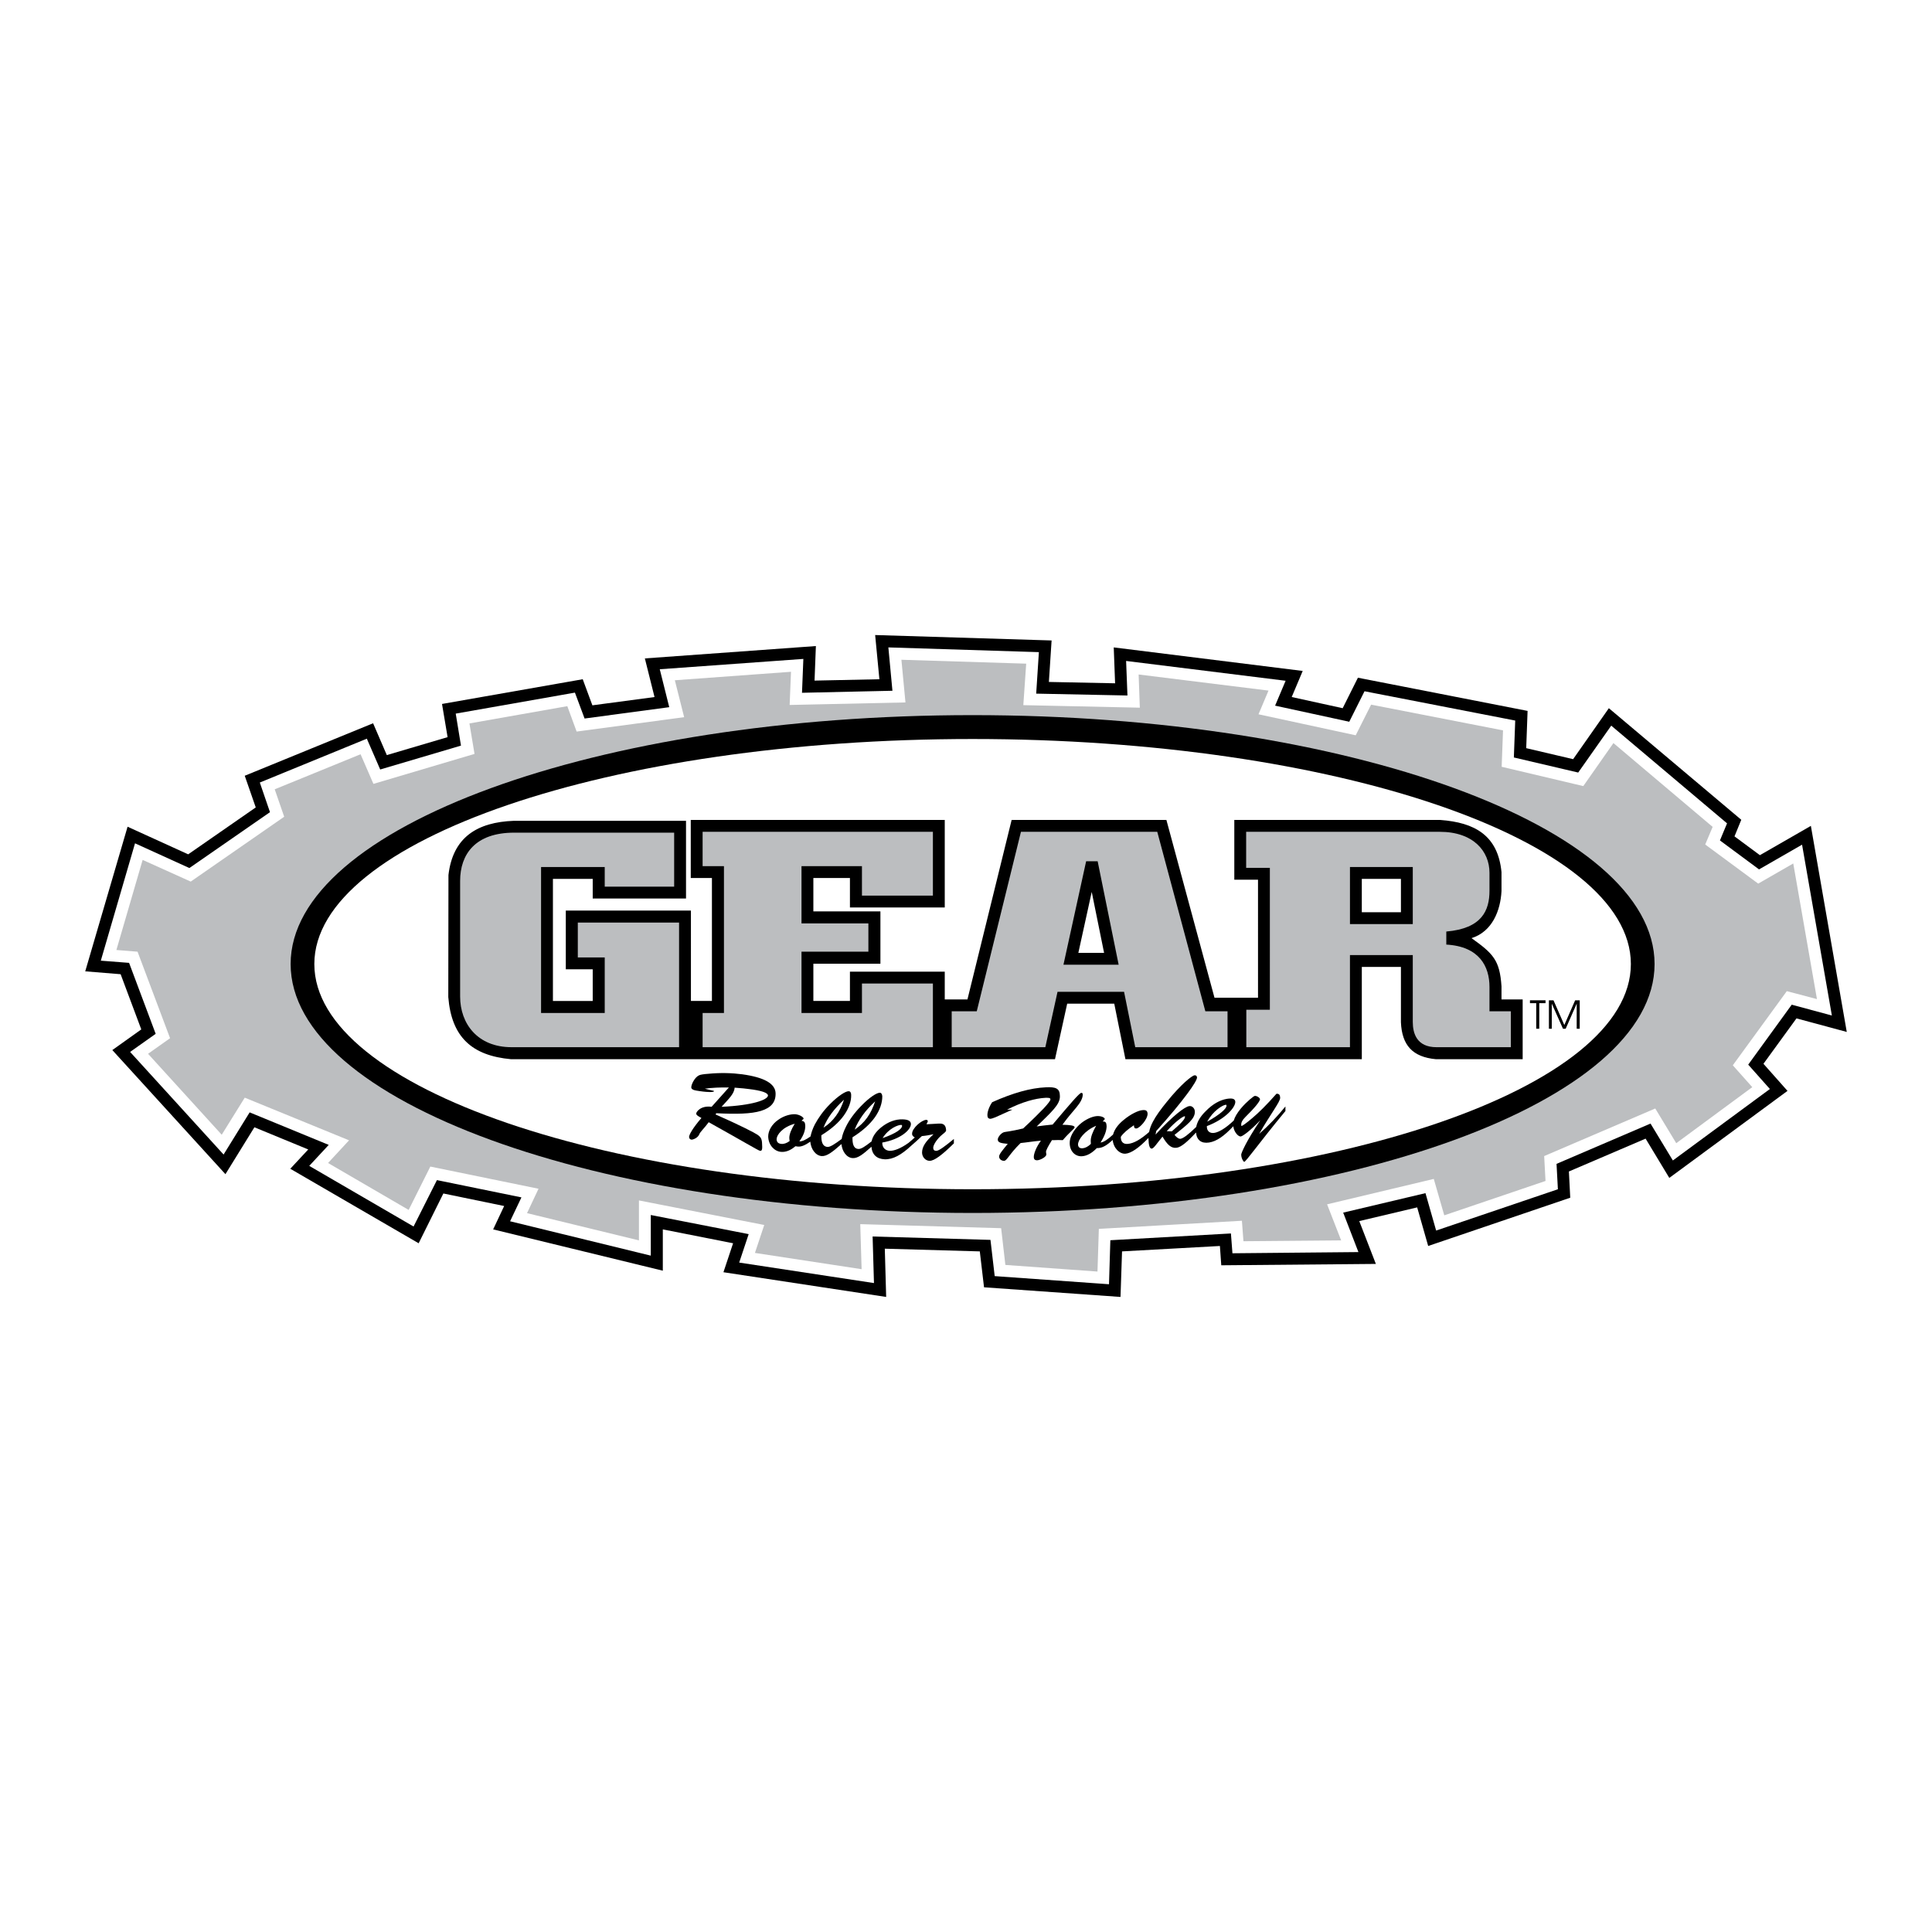
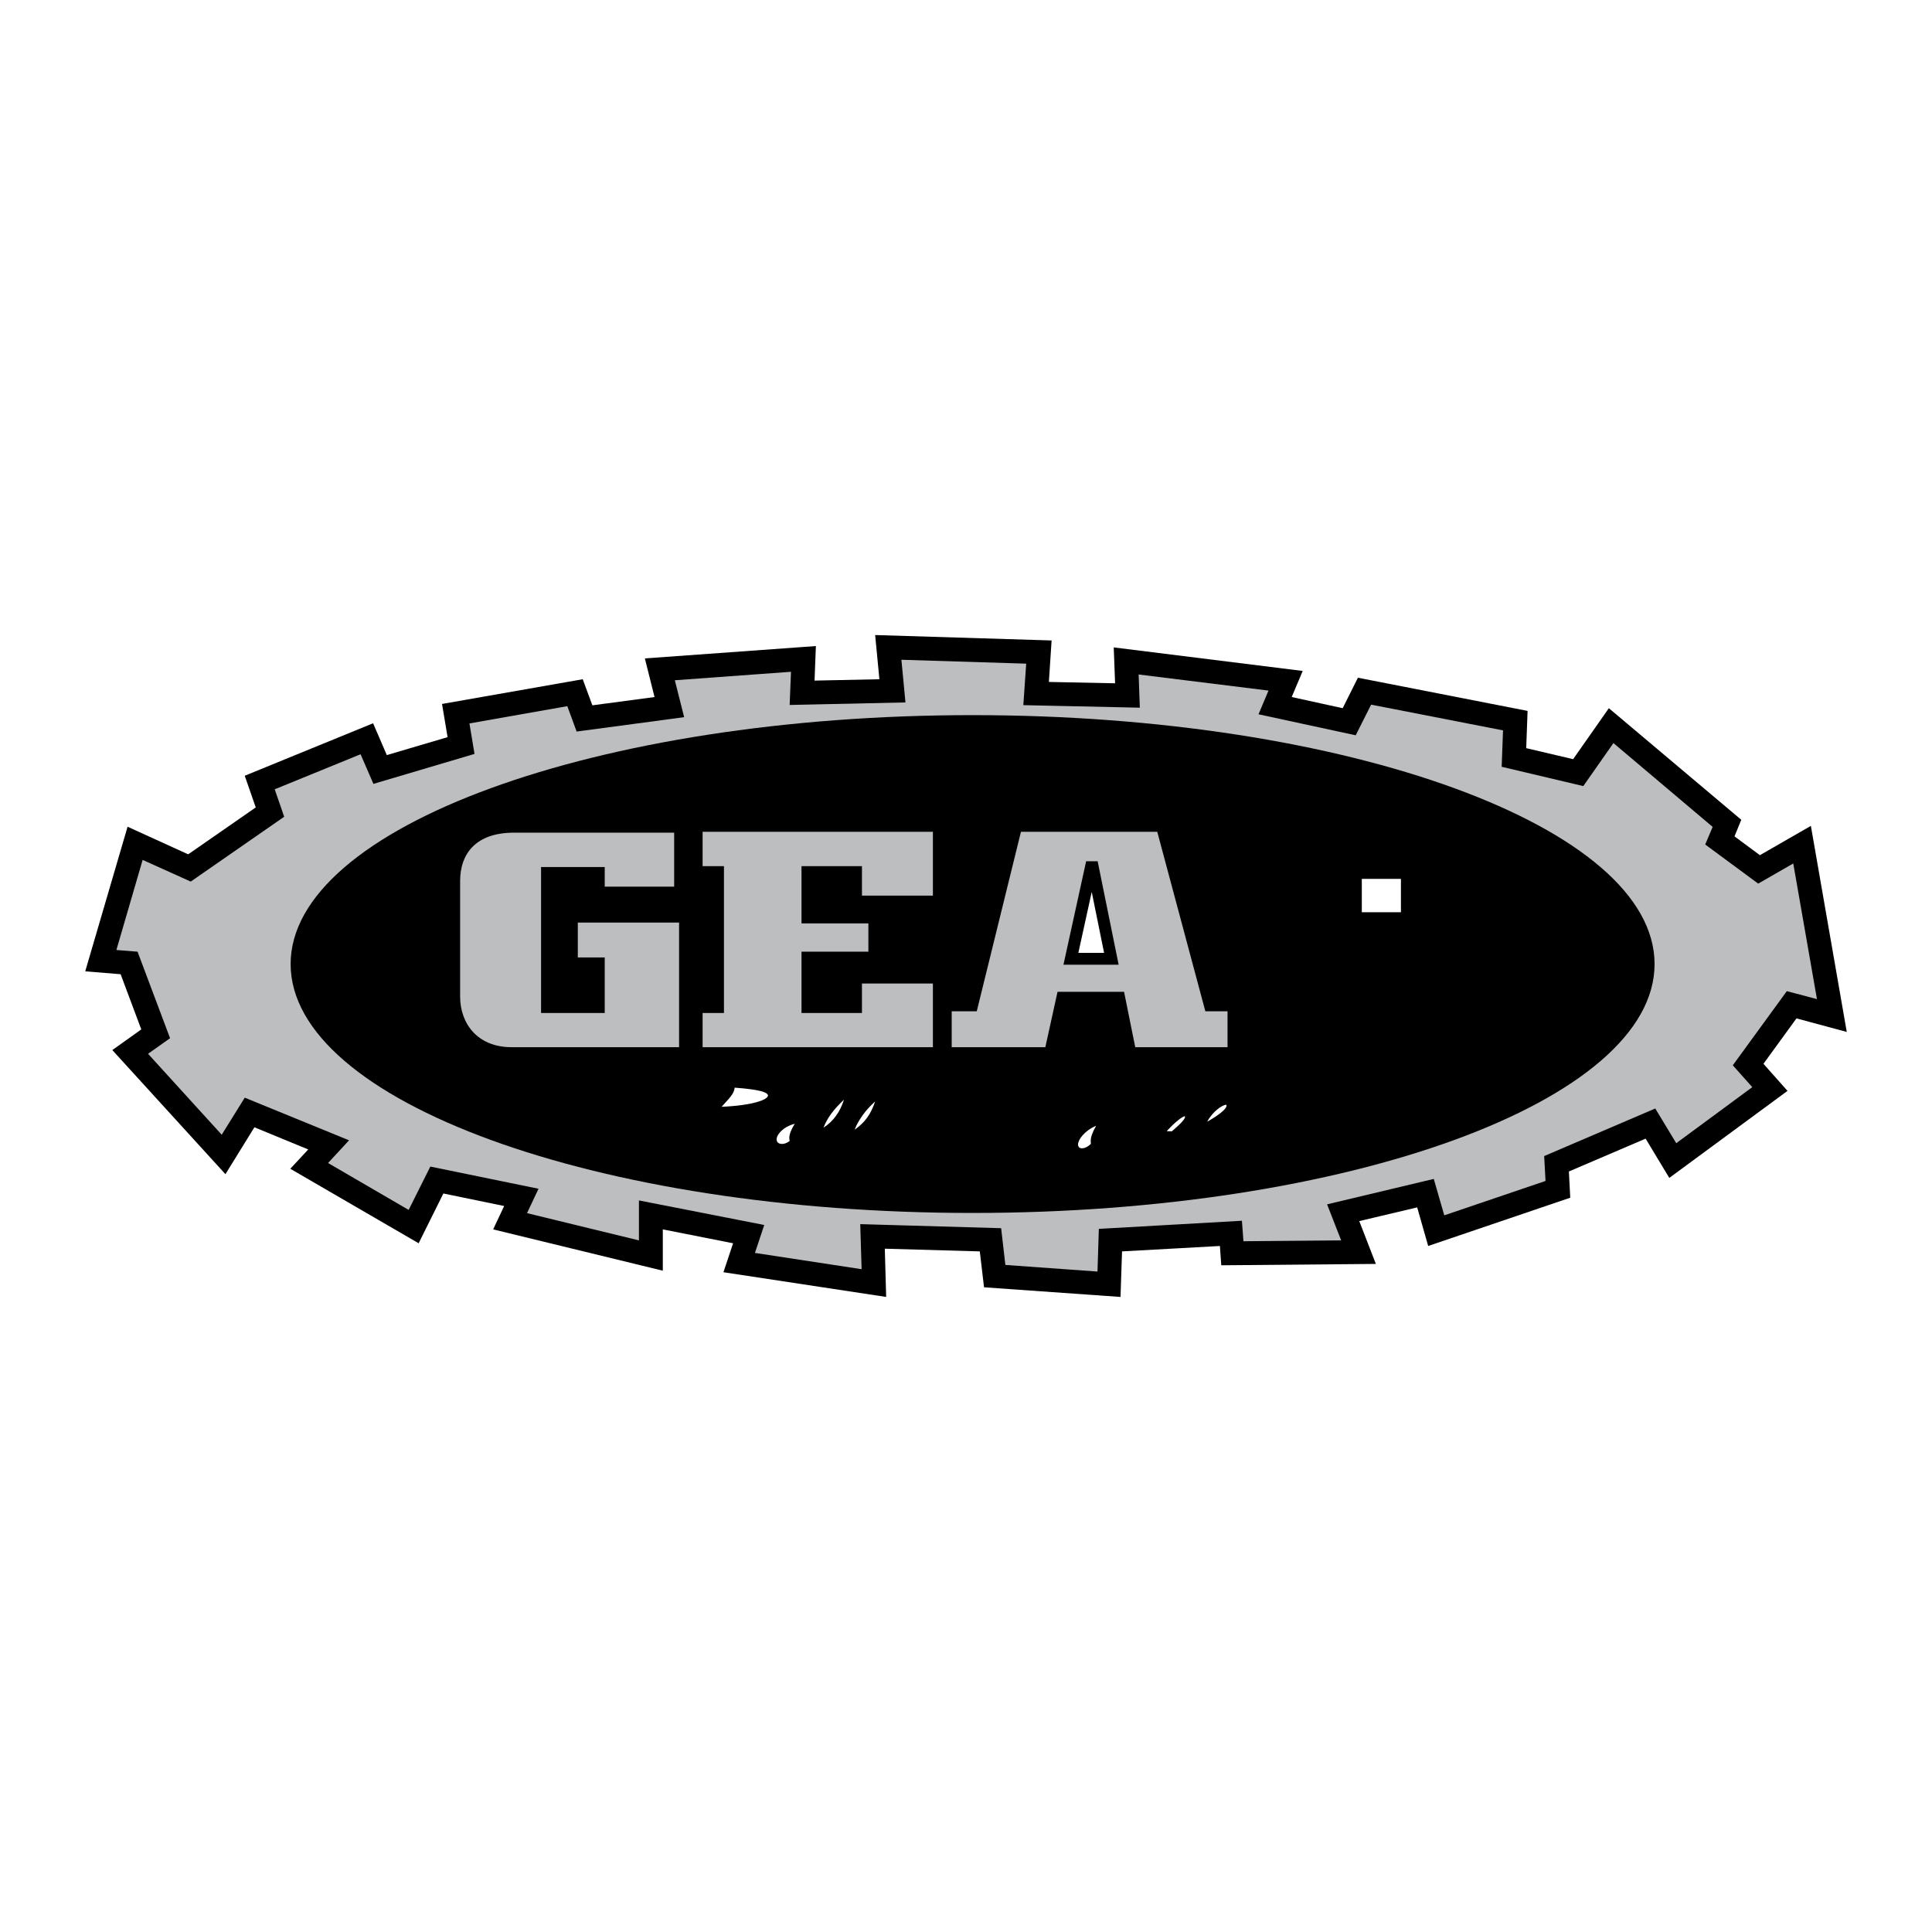
<svg xmlns="http://www.w3.org/2000/svg" version="1.0" id="Layer_1" x="0px" y="0px" width="192.756px" height="192.756px" viewBox="0 0 192.756 192.756" enable-background="new 0 0 192.756 192.756" xml:space="preserve">
  <g>
    <polygon fill-rule="evenodd" clip-rule="evenodd" fill="#FFFFFF" points="0,0 192.756,0 192.756,192.756 0,192.756 0,0  " />
    <polygon fill-rule="evenodd" clip-rule="evenodd" points="12.035,97.197 8.504,96.91 12.728,82.482 18.775,85.236 25.516,80.557    24.418,77.397 37.224,72.16 38.592,75.336 44.657,73.545 44.1,70.234 58.139,67.768 59.102,70.37 65.302,69.542 64.338,65.69    81.401,64.457 81.267,67.903 87.737,67.768 87.314,63.358 104.918,63.899 104.647,68.038 111.253,68.173 111.118,64.592    129.972,66.94 128.874,69.542 133.959,70.657 135.479,67.616 152.407,70.927 152.271,74.644 156.951,75.742 160.516,70.657    173.727,81.79 173.051,83.445 175.585,85.321 180.671,82.398 184.252,102.957 179.234,101.605 175.94,106.135 178.339,108.838    166.547,117.52 164.182,113.602 156.529,116.879 156.664,119.496 142.49,124.312 141.392,120.461 135.614,121.828 137.27,126.102    121.846,126.238 121.71,124.312 111.946,124.852 111.794,129.396 98.177,128.434 97.755,124.852 88.277,124.582 88.413,129.396    72.178,126.93 73.141,124.041 66.129,122.656 66.129,126.777 49.202,122.656 50.3,120.324 44.235,119.074 41.768,124.041    28.962,116.607 30.753,114.682 25.381,112.469 22.492,117.148 11.207,104.766 14.096,102.705 12.035,97.197  " />
-     <polygon fill-rule="evenodd" clip-rule="evenodd" fill="#FFFFFF" points="10.058,95.846 13.471,84.138 18.894,86.604 26.936,81.03    25.922,78.073 36.599,73.698 37.933,76.772 45.992,74.39 45.468,71.197 57.361,69.103 58.324,71.687 66.771,70.555 65.825,66.771    80.151,65.74 80.016,69.119 89.038,68.917 88.632,64.592 103.65,65.064 103.381,69.204 112.486,69.39 112.352,65.943    128.266,67.92 127.218,70.403 134.617,72.008 136.138,68.967 151.174,71.89 151.038,75.573 157.458,77.077 160.753,72.397    172.308,82.145 171.599,83.851 175.501,86.74 179.792,84.273 182.766,101.318 178.762,100.238 174.42,106.219 176.582,108.65    166.902,115.781 164.672,112.098 155.296,116.119 155.431,118.652 143.284,122.773 142.22,119.041 134.01,120.984 135.53,124.92    122.961,125.039 122.809,123.062 110.78,123.738 110.645,128.129 99.241,127.318 98.819,123.703 87.061,123.365 87.196,128.012    73.749,125.967 74.695,123.129 64.93,121.221 64.93,125.275 50.891,121.846 52.023,119.463 43.593,117.74 41.261,122.369    30.854,116.32 32.797,114.227 24.908,110.982 22.307,115.189 12.981,104.951 15.532,103.145 12.879,96.065 10.058,95.846  " />
    <polygon fill-rule="evenodd" clip-rule="evenodd" fill="#BCBEC0" points="14.231,85.793 19.029,87.956 28.354,81.486    27.408,78.749 35.974,75.252 37.257,78.208 47.343,75.218 46.836,72.177 56.601,70.454 57.53,72.988 68.258,71.552 67.329,67.869    78.918,67.024 78.783,70.335 90.338,70.082 89.933,65.825 102.384,66.213 102.097,70.353 113.72,70.606 113.602,67.294    126.559,68.9 125.562,71.265 135.26,73.36 136.797,70.302 149.957,72.87 149.822,76.502 157.965,78.428 160.973,74.137    170.872,82.5 170.129,84.256 175.416,88.159 178.913,86.148 181.278,99.68 178.271,98.887 172.882,106.285 174.825,108.465    167.24,114.057 165.145,110.594 154.062,115.342 154.197,117.824 144.095,121.254 143.048,117.621 132.404,120.156    133.807,123.754 124.059,123.838 123.906,121.795 109.632,122.605 109.496,126.863 100.306,126.203 99.884,122.537 85.828,122.133    85.963,126.627 75.32,125.004 76.249,122.217 63.747,119.768 63.747,123.754 52.581,121.035 53.729,118.602 42.934,116.389    40.771,120.713 32.73,116.033 34.825,113.77 24.418,109.514 22.121,113.213 14.771,105.137 16.968,103.582 13.724,94.95    11.612,94.781 14.231,85.793  " />
    <path fill-rule="evenodd" clip-rule="evenodd" d="M97.028,71.349c37.488,0,68.049,11.167,68.049,24.834   c0,13.684-30.561,24.834-68.049,24.834c-37.471,0-68.032-11.15-68.032-24.834C28.997,82.516,59.558,71.349,97.028,71.349   L97.028,71.349z" />
-     <path fill-rule="evenodd" clip-rule="evenodd" fill="#FFFFFF" d="M97.028,73.731c36.17,0,65.684,10.085,65.684,22.452   c0,12.365-29.514,22.469-65.684,22.469c-36.153,0-65.667-10.104-65.667-22.469C31.361,83.817,60.875,73.731,97.028,73.731   L97.028,73.731z" />
    <path fill-rule="evenodd" clip-rule="evenodd" d="M101.826,114.041c0.558-0.051,1.233-0.17,2.027-0.236   c-0.523,0.709-0.727,1.385-0.71,1.639c0,0.219,0.119,0.32,0.321,0.32c0.355-0.018,0.93-0.355,0.93-0.574   c0-0.102-0.034-0.186-0.034-0.254c0-0.186,0.203-0.557,0.591-1.182c0.051,0,0.119,0,0.17,0c0.304-0.018,0.607-0.018,0.912,0   c0.692-0.812,1.183-1.15,1.183-1.285c0-0.168-0.405-0.236-1.217-0.252c0.49-0.693,0.997-1.252,1.386-1.725s0.642-0.895,0.642-1.301   c-0.017-0.117-0.051-0.168-0.152-0.152c-0.084,0-0.371,0.271-0.845,0.812c-0.456,0.523-1.148,1.316-2.01,2.348   c-0.558,0.051-1.081,0.117-1.588,0.186c0.726-0.709,1.301-1.25,1.706-1.723c0.389-0.457,0.625-0.861,0.608-1.301   c0-0.777-0.406-0.93-1.402-0.879c-1.521,0.066-3.277,0.557-5.355,1.486c-0.321,0.473-0.49,0.996-0.474,1.318   c0,0.219,0.102,0.338,0.321,0.338c0.084-0.018,0.236-0.051,0.473-0.152c0.558-0.254,1.115-0.508,1.689-0.76   c-0.186,0-0.354,0-0.523,0c1.47-0.762,2.821-1.133,3.852-1.184c0.338,0,0.474,0,0.474,0.17c0,0.102-0.22,0.404-0.676,0.895   c-0.456,0.473-1.132,1.148-2.044,1.994c-1.183,0.287-1.825,0.338-1.909,0.371c-0.287,0.084-0.625,0.49-0.625,0.744   c0.017,0.303,0.32,0.354,0.996,0.422c-0.54,0.658-0.861,1.031-0.861,1.268c0,0.27,0.271,0.439,0.507,0.422   C100.458,115.814,100.711,115.121,101.826,114.041L101.826,114.041z" />
    <path fill-rule="evenodd" clip-rule="evenodd" d="M79.357,114.361c0.102,0.018,0.186,0.018,0.236,0.033   c0.372,0.035,0.76-0.152,1.25-0.49c0.067,0.744,0.523,1.387,1.132,1.438c0.523,0.033,1.081-0.406,1.977-1.199   c0.067,0.742,0.523,1.367,1.115,1.4c0.524,0.035,1.047-0.387,1.875-1.131c0.067,0.793,0.541,1.217,1.317,1.25   c0.828,0.033,1.673-0.439,2.669-1.369c0.287-0.236,0.625-0.557,1.047-0.945c0.389-0.033,0.76-0.102,1.166-0.186   c-0.743,0.676-1.148,1.217-1.148,1.842c0.017,0.473,0.372,0.811,0.76,0.811c0.473,0,1.25-0.592,2.416-1.74c0-0.135,0-0.287,0-0.439   c-0.946,0.777-1.503,1.184-1.757,1.184c-0.203,0-0.304-0.102-0.304-0.305c0-0.221,0.237-0.693,0.727-1.166   c0.287-0.27,0.558-0.406,0.558-0.574c-0.017-0.473-0.22-0.676-0.608-0.676c-0.118,0-0.236,0-0.405,0.018   c-0.304,0.016-0.625,0.033-0.946,0.051c0.084-0.152,0.135-0.254,0.135-0.305c0-0.068-0.067-0.135-0.152-0.135   c-0.439,0-1.436,0.828-1.419,1.402c0,0.135,0.084,0.252,0.271,0.354c-0.203,0.186-0.422,0.373-0.625,0.541   c-0.777,0.557-1.419,0.795-1.858,0.795c-0.439-0.018-0.76-0.305-0.76-0.777c0-0.018,0-0.035,0-0.051   c1.825-0.322,2.855-1.268,2.855-1.842c0-0.305-0.271-0.457-0.828-0.473c-0.709-0.018-1.436,0.236-2.129,0.793   c-0.523,0.424-0.861,0.896-0.963,1.402c-0.642,0.508-1.047,0.777-1.317,0.76c-0.389-0.016-0.575-0.338-0.591-0.963   c0-0.066,0-0.135,0-0.201c0.997-0.625,1.74-1.301,2.247-2.012c0.49-0.709,0.727-1.418,0.727-2.078   c-0.017-0.219-0.102-0.354-0.236-0.354c-0.288-0.018-1.014,0.422-1.875,1.316c-0.676,0.693-1.183,1.402-1.503,2.045   c-0.236,0.473-0.389,0.895-0.439,1.25c-0.709,0.523-1.148,0.811-1.419,0.795c-0.389-0.035-0.591-0.338-0.608-0.963   c0-0.068,0-0.137,0-0.203c0.997-0.609,1.757-1.285,2.247-1.977c0.49-0.693,0.743-1.385,0.727-2.045   c0-0.236-0.102-0.371-0.237-0.371c-0.287-0.018-0.997,0.404-1.875,1.283c-0.676,0.676-1.166,1.387-1.503,2.012   c-0.237,0.455-0.372,0.877-0.439,1.215c-0.473,0.338-0.828,0.508-1.115,0.49c0.405-0.557,0.591-1.064,0.591-1.537   c-0.017-0.338-0.084-0.473-0.355-0.506c-0.017,0-0.017,0-0.017,0c0.101-0.137,0.203-0.17,0.203-0.221   c0-0.135-0.355-0.389-0.811-0.439c-0.473-0.033-1.166,0.152-1.723,0.559c-0.659,0.455-0.997,1.115-0.997,1.654   c0.017,0.861,0.608,1.471,1.25,1.537C78.377,114.969,78.868,114.783,79.357,114.361L79.357,114.361z" />
    <path fill-rule="evenodd" clip-rule="evenodd" d="M70.708,111.963c3.311,1.842,4.967,2.838,5.119,2.855   c0.169,0.016,0.22-0.102,0.22-0.373c-0.017-0.709-0.034-0.928-0.473-1.232c-0.271-0.186-1.656-0.912-4.189-2.027   c0.034-0.033,0.067-0.084,0.084-0.119c1.994,0.102,3.48,0.068,4.46-0.236c0.979-0.303,1.47-0.844,1.453-1.74   c-0.017-0.979-1.132-1.604-3.328-1.908c-1.014-0.135-2.179-0.17-3.379-0.051c-0.473,0.033-0.794,0.084-0.929,0.152   c-0.422,0.186-0.777,0.895-0.777,1.199c0,0.152,0.152,0.27,0.473,0.32c1.064,0.186,1.791,0.186,1.791,0.068   c0-0.051-0.051-0.051-0.169-0.068c-0.253-0.066-0.507-0.117-0.743-0.186c0.777-0.102,1.571-0.135,2.399-0.117   c-0.575,0.641-1.149,1.283-1.723,1.926c-1.098-0.152-1.538,0.523-1.538,0.676c0,0.135,0.169,0.252,0.524,0.439   c-0.862,0.996-1.233,1.672-1.233,1.891c0,0.152,0.102,0.254,0.236,0.271c0.118,0.016,0.625-0.152,0.777-0.523   C69.863,112.908,70.269,112.57,70.708,111.963L70.708,111.963z" />
    <path fill-rule="evenodd" clip-rule="evenodd" d="M115.983,113.398c0.473,0.811,0.861,1.182,1.402,1.115   c0.439-0.051,1.064-0.574,1.942-1.521c0.067,0.762,0.541,1.115,1.301,0.998c0.761-0.119,1.521-0.66,2.416-1.623   c0.067,0.574,0.507,1.064,0.761,1.014c0.186-0.033,0.912-0.539,1.942-1.621c-0.692,1.031-1.166,1.842-1.47,2.416   c-0.304,0.592-0.456,0.945-0.439,1.047c0,0.32,0.22,0.709,0.305,0.693c0.084-0.018,0.422-0.439,1.081-1.285   c0.658-0.844,1.639-2.111,3.023-3.783c0-0.152,0-0.305,0-0.457c-0.794,0.98-1.672,1.91-2.618,2.738   c0.591-1.049,1.132-1.842,1.486-2.416c0.372-0.592,0.608-0.963,0.608-1.199c-0.017-0.287-0.118-0.406-0.371-0.389   c-0.98,1.115-1.809,1.926-2.416,2.432c-0.608,0.523-0.997,0.777-1.048,0.777c-0.051,0.018-0.051-0.033-0.051-0.102   c-0.017-0.219,0.102-0.473,0.389-0.76c0.997-0.98,1.486-1.605,1.486-1.809c-0.017-0.135-0.32-0.354-0.54-0.32   c-0.085,0.018-0.743,0.508-1.386,1.268c-0.354,0.439-0.591,0.828-0.692,1.182c-0.794,0.762-1.486,1.166-1.942,1.234   c-0.423,0.066-0.744-0.152-0.744-0.625c0-0.018,0-0.035,0-0.051c1.808-0.676,2.839-1.842,2.839-2.416   c-0.018-0.305-0.271-0.389-0.828-0.305c-0.71,0.119-1.436,0.523-2.111,1.217c-0.541,0.523-0.862,1.064-0.963,1.588   c-0.777,0.76-1.301,1.148-1.571,1.182c-0.152,0.018-0.355-0.1-0.592-0.389c1.284-1.029,2.044-1.604,2.027-2.312   c0-0.355-0.287-0.609-0.558-0.559c-0.439,0.051-1.655,0.98-3.361,2.838c0.017-0.117,0.051-0.236,0.067-0.354   c1.385-1.539,2.398-2.771,3.074-3.684c0.676-0.896,0.997-1.471,0.997-1.656c0-0.152-0.118-0.236-0.253-0.219   c-0.254,0.033-1.352,0.895-2.737,2.619c-0.625,0.76-1.098,1.418-1.402,1.992c-0.202,0.371-0.32,0.709-0.389,1.047   c-0.827,0.727-1.521,1.133-2.111,1.184c-0.439,0.051-0.692-0.186-0.71-0.607c0-0.035,0-0.068,0-0.102   c0.254-0.373,0.693-0.744,1.301-1.15c0.018,0.254,0.085,0.338,0.254,0.322c0.321-0.033,1.115-0.896,1.115-1.471   c-0.018-0.303-0.169-0.404-0.541-0.354c-0.371,0.033-1.132,0.371-1.875,0.996c-0.558,0.457-0.896,0.945-1.03,1.436   c-0.524,0.49-0.93,0.76-1.25,0.795c0.405-0.625,0.607-1.184,0.607-1.639c-0.017-0.338-0.101-0.473-0.354-0.457   c-0.017,0-0.017,0-0.034,0c0.119-0.152,0.203-0.203,0.203-0.254c0-0.135-0.338-0.32-0.794-0.287   c-0.473,0.035-1.166,0.338-1.724,0.846c-0.642,0.592-0.996,1.301-0.979,1.842c0,0.861,0.592,1.367,1.233,1.316   c0.49-0.033,0.979-0.303,1.47-0.811c0.084,0,0.186,0,0.236-0.016c0.389-0.035,0.812-0.305,1.352-0.795   c0.067,0.811,0.692,1.42,1.284,1.369c0.558-0.051,1.334-0.574,2.28-1.572c0,0,0,0,0,0.018c0.017,0.727,0.118,1.064,0.338,1.047   C115.122,114.564,115.375,114.143,115.983,113.398L115.983,113.398z" />
    <polygon fill-rule="evenodd" clip-rule="evenodd" points="154.535,102.637 154.535,99.799 154.992,99.799 156.073,102.266    157.154,99.799 157.61,99.799 157.61,102.637 157.307,102.637 157.307,100.137 156.208,102.637 155.938,102.637 154.822,100.137    154.822,102.637 154.535,102.637  " />
    <polygon fill-rule="evenodd" clip-rule="evenodd" points="153.572,102.637 153.269,102.637 153.269,100.086 152.644,100.086    152.644,99.799 154.197,99.799 154.197,100.086 153.572,100.086 153.572,102.637  " />
-     <path fill-rule="evenodd" clip-rule="evenodd" d="M68.934,99.865h2.095V87.601h-2.112v-5.794h25.341v8.734h-9.46v-2.94h-3.649   v3.328h6.69v5.221h-6.69v3.715h3.649v-2.921h9.46v2.771h2.264l4.409-17.908h15.441l4.798,17.738h4.342V87.77h-2.365v-5.963h20.543   c3.446,0.253,5.761,1.538,6.115,5.204v1.892c-0.101,1.942-0.912,4.038-2.99,4.696c2.146,1.538,2.821,2.179,2.99,4.815v1.301h2.112   v5.963h-8.649c-2.349-0.219-3.396-1.402-3.497-3.684v-5.523h-3.902v9.207h-23.584l-1.115-5.541h-4.696l-1.217,5.541   c-18.077,0-36.17,0-54.263,0c-3.937-0.355-5.947-2.23-6.268-6.199l0.017-12.181c0.439-3.784,2.889-5.271,6.521-5.406h17.181v7.754   h-9.309v-1.96h-3.97v12.18h3.97v-3.158h-2.686v-5.862h12.484V99.865L68.934,99.865z" />
-     <path fill-rule="evenodd" clip-rule="evenodd" fill="#BCBEC0" d="M140.953,101.961v-6.673h-6.268v9.19h-10.34v-3.734h2.349V86.588   h-2.365v-3.599h19.31c3.362,0,4.967,1.943,4.967,4.088v1.791c0,1.977-0.76,3.768-4.308,4.072v1.301   c3.311,0.186,4.308,2.196,4.308,4.224v2.432h2.129v3.582h-7.417C141.358,104.479,140.953,103.109,140.953,101.961L140.953,101.961z   " />
    <polygon fill-rule="evenodd" clip-rule="evenodd" fill="#BCBEC0" points="105.51,98.953 104.293,104.479 94.951,104.479    94.951,100.896 97.451,100.896 101.86,82.989 115.46,82.989 120.258,100.896 122.471,100.896 122.471,104.479 113.264,104.479    112.148,98.953 105.51,98.953  " />
    <path fill-rule="evenodd" clip-rule="evenodd" fill="#BCBEC0" d="M86.639,92.129h-6.673v-5.71h6.031v2.939h7.079v-6.369   c-7.653,0-15.306,0-22.976,0v3.43h2.129v14.647H70.1v3.412c7.67,0,15.323,0,22.976,0v-6.352h-7.079v2.939h-6.031V94.95h6.673   V92.129L86.639,92.129z" />
    <path fill-rule="evenodd" clip-rule="evenodd" fill="#BCBEC0" d="M51.296,83.074h15.965v5.389h-6.927v-1.959h-6.352v14.563h6.352   v-5.542h-2.686v-3.48h10.103v12.434H51.043c-3.412,0-5.136-2.365-5.136-5.051V87.889C45.907,85.236,47.411,83.074,51.296,83.074   L51.296,83.074z" />
    <polygon fill-rule="evenodd" clip-rule="evenodd" points="140.953,92.196 140.953,86.503 134.686,86.503 134.686,92.196    140.953,92.196  " />
    <polygon fill-rule="evenodd" clip-rule="evenodd" points="109.513,85.929 108.364,85.929 106.101,96.251 111.608,96.251    109.513,85.929  " />
    <polygon fill-rule="evenodd" clip-rule="evenodd" fill="#FFFFFF" points="139.771,87.686 135.868,87.686 135.868,91.014    139.771,91.014 139.771,87.686  " />
    <polygon fill-rule="evenodd" clip-rule="evenodd" fill="#FFFFFF" points="108.922,88.987 107.587,95.068 110.155,95.068    108.922,88.987  " />
    <path fill-rule="evenodd" clip-rule="evenodd" fill="#FFFFFF" d="M71.992,110.426c0.727-0.812,1.267-1.301,1.301-1.91   c0.709,0.051,1.183,0.102,1.402,0.135c1.284,0.152,1.909,0.373,1.926,0.643C76.621,109.715,75.1,110.289,71.992,110.426   L71.992,110.426z" />
    <path fill-rule="evenodd" clip-rule="evenodd" fill="#FFFFFF" d="M78.783,113.838c-0.287,0.219-0.591,0.32-0.845,0.287   c-0.287-0.033-0.439-0.17-0.456-0.439c0-0.49,0.625-1.25,1.808-1.57c-0.355,0.574-0.541,1.064-0.541,1.402   C78.749,113.617,78.766,113.719,78.783,113.838L78.783,113.838z" />
    <path fill-rule="evenodd" clip-rule="evenodd" fill="#FFFFFF" d="M82.162,112.504c0.186-0.49,0.456-0.963,0.794-1.42   s0.76-0.912,1.25-1.369c-0.203,0.609-0.456,1.15-0.794,1.605C83.074,111.793,82.668,112.182,82.162,112.504L82.162,112.504z" />
    <path fill-rule="evenodd" clip-rule="evenodd" fill="#FFFFFF" d="M85.27,112.705c0.186-0.488,0.457-0.963,0.794-1.436   c0.337-0.473,0.76-0.93,1.25-1.385c-0.203,0.607-0.456,1.148-0.794,1.621S85.76,112.367,85.27,112.705L85.27,112.705z" />
-     <path fill-rule="evenodd" clip-rule="evenodd" fill="#FFFFFF" d="M88.058,113.551c0.591-0.963,1.554-1.334,1.858-1.318   c0.051,0,0.084,0.018,0.084,0.102C90,112.639,89.358,113.094,88.058,113.551L88.058,113.551z" />
    <path fill-rule="evenodd" clip-rule="evenodd" fill="#FFFFFF" d="M108.837,114.125c-0.27,0.27-0.574,0.422-0.827,0.439   c-0.287,0.016-0.439-0.102-0.456-0.371c0-0.475,0.625-1.369,1.808-1.877c-0.372,0.643-0.541,1.15-0.541,1.504   C108.82,113.904,108.837,114.006,108.837,114.125L108.837,114.125z" />
    <path fill-rule="evenodd" clip-rule="evenodd" fill="#FFFFFF" d="M116.405,112.857c0.896-0.996,1.605-1.469,1.774-1.486   c0.033,0,0.051,0,0.051,0.033c0.017,0.254-0.439,0.711-1.318,1.471C116.743,112.875,116.574,112.857,116.405,112.857   L116.405,112.857z" />
    <path fill-rule="evenodd" clip-rule="evenodd" fill="#FFFFFF" d="M120.443,111.912c0.574-1.082,1.537-1.656,1.842-1.689   c0.051-0.018,0.084,0.018,0.084,0.102C122.369,110.611,121.728,111.186,120.443,111.912L120.443,111.912z" />
  </g>
</svg>